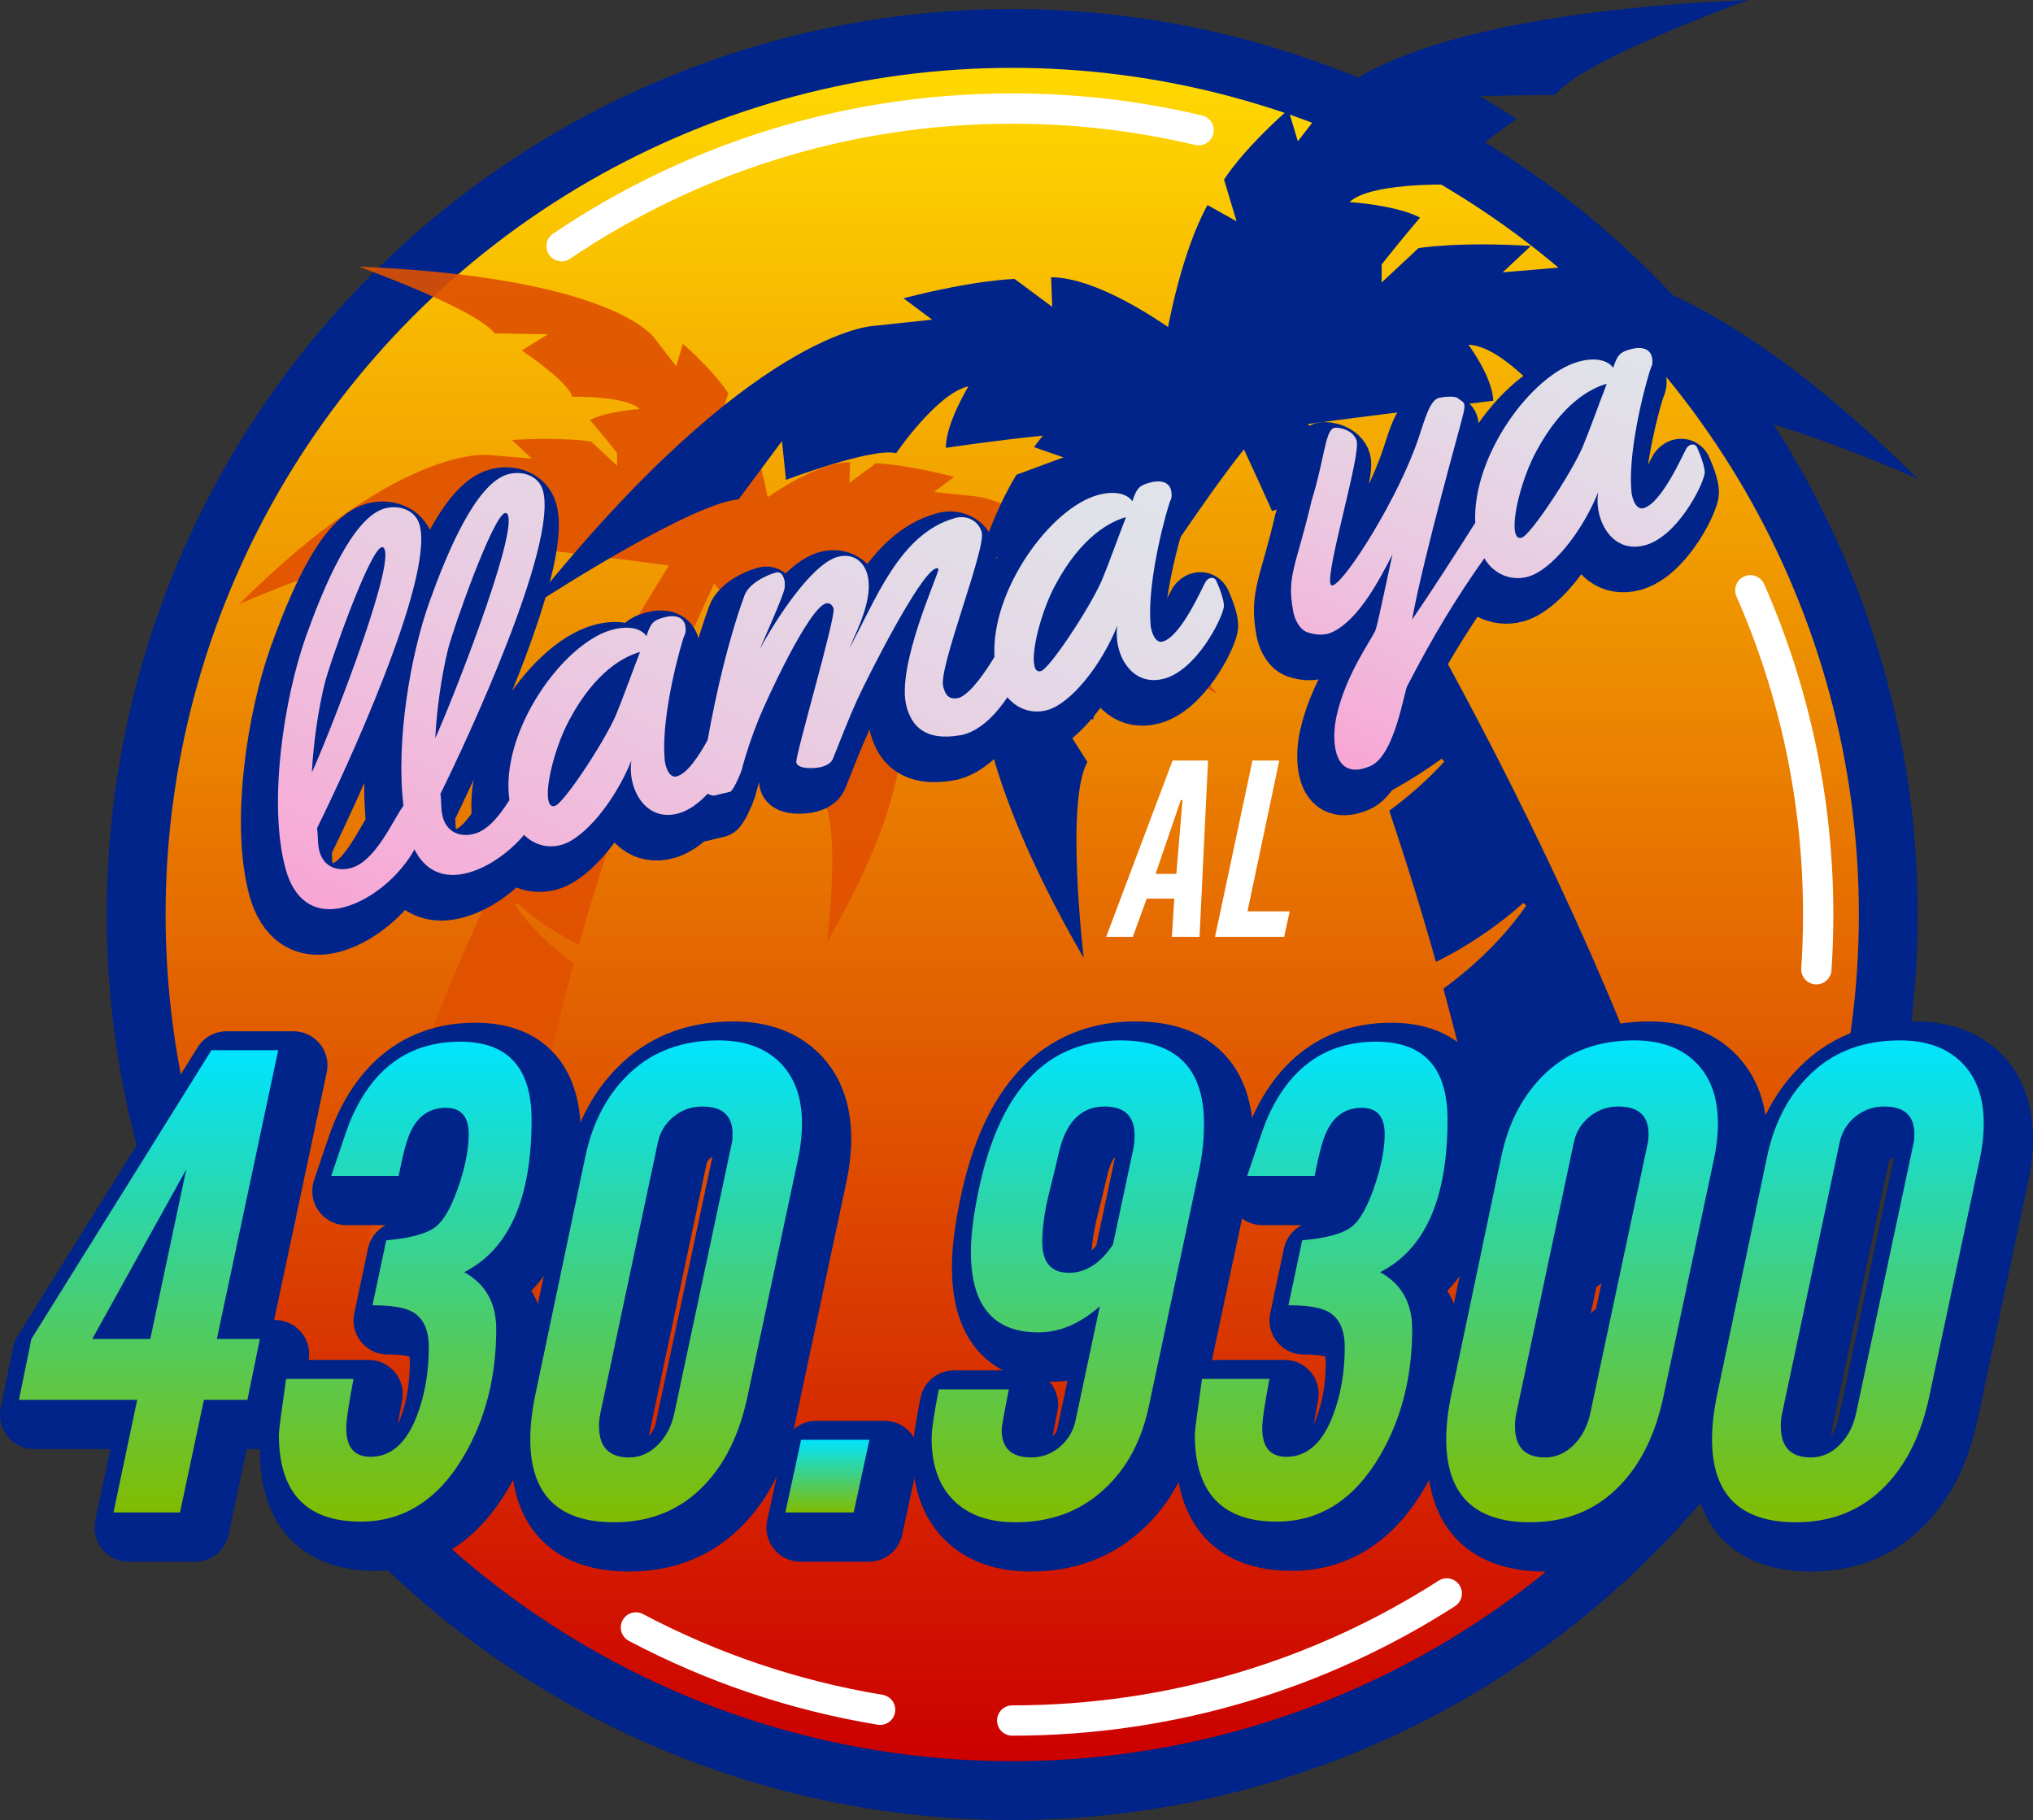
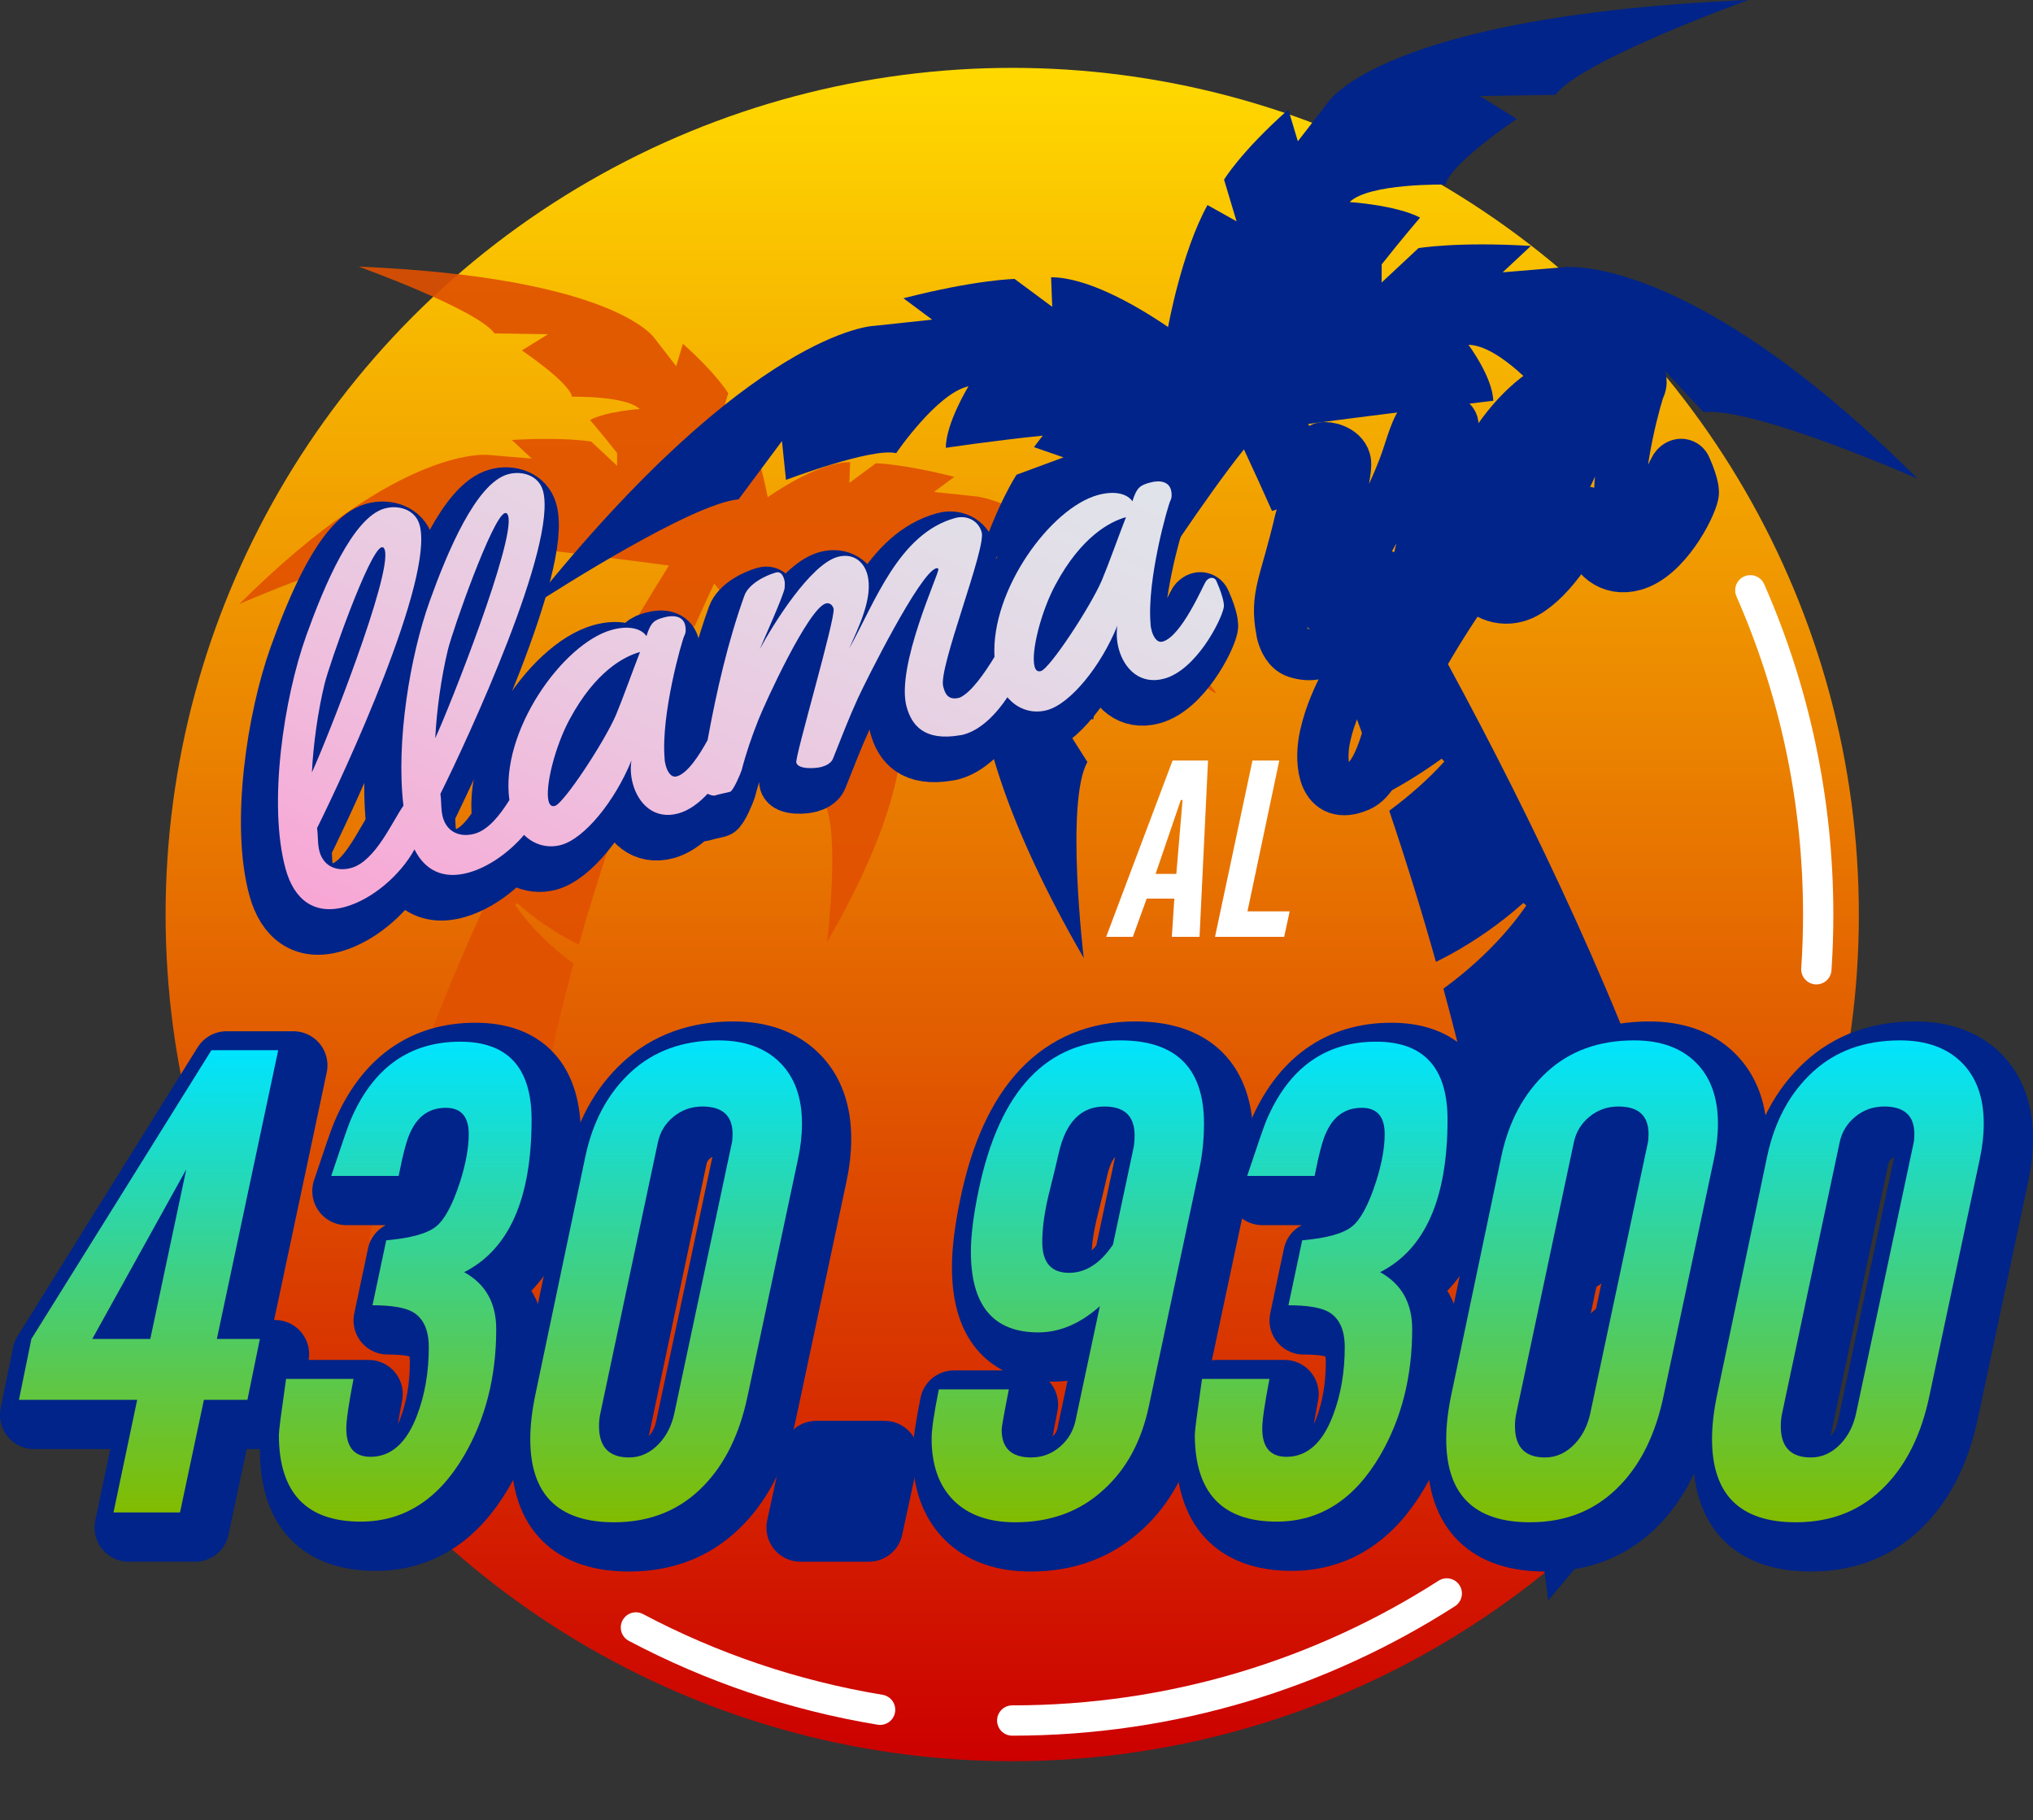
<svg xmlns="http://www.w3.org/2000/svg" version="1.1" x="0px" y="0px" width="536.68px" height="480.447px" viewBox="0 0 536.68 480.447" style="enable-background:new 0 0 536.68 480.447;" xml:space="preserve">
  <rect x="0" y="0" width="536.68" height="480.447" fill="#333333" stroke="none" />
  <style type="text/css">
	.st0{fill:#002489;}
	.st1{fill:url(#SVGID_1_);}
	.st2{fill:none;stroke:#FFFFFF;stroke-width:8;stroke-linecap:round;stroke-miterlimit:10;}
	.st3{opacity:0.9;fill:#E05000;}
	.st4{fill:none;stroke:#002489;stroke-width:18;stroke-linecap:round;stroke-linejoin:round;stroke-miterlimit:10;}
	.st5{fill:url(#SVGID_2_);}
	.st6{fill:url(#SVGID_3_);}
	.st7{fill:url(#SVGID_4_);}
	.st8{fill:url(#SVGID_5_);}
	.st9{fill:url(#SVGID_6_);}
	.st10{fill:url(#SVGID_7_);}
	.st11{fill:url(#SVGID_8_);}
	.st12{fill:url(#SVGID_9_);}
	.st13{fill:#FFFFFF;}
	.st14{fill:none;stroke:#002489;stroke-width:13.539;stroke-linecap:round;stroke-linejoin:round;stroke-miterlimit:10;}
	.st15{fill:url(#SVGID_10_);}
	.st16{fill:url(#SVGID_11_);}
	.st17{fill:url(#SVGID_12_);}
	.st18{fill:url(#SVGID_13_);}
	.st19{fill:url(#SVGID_14_);}
	.st20{fill:url(#SVGID_15_);}
	.st21{fill:url(#SVGID_16_);}
	.st22{fill:url(#SVGID_17_);}
	.st23{fill:url(#SVGID_18_);}
	.st24{fill:url(#SVGID_19_);}
	.st25{fill:url(#SVGID_20_);}
	.st26{fill:url(#SVGID_21_);}
	.st27{fill:url(#SVGID_22_);}
</style>
  <defs>
</defs>
  <g>
-     <circle class="st0" cx="267.211" cy="241.414" r="239.033" />
    <linearGradient id="SVGID_1_" gradientUnits="userSpaceOnUse" x1="267.211" y1="17.915" x2="267.211" y2="464.913">
      <stop offset="0" style="stop-color:#FFD900" />
      <stop offset="1" style="stop-color:#CC0000" />
    </linearGradient>
    <circle class="st1" cx="267.211" cy="241.414" r="223.499" />
-     <path class="st2" d="M148.253,64.987C182.21,42.046,223.146,28.65,267.211,28.65c16.935,0,33.409,1.979,49.201,5.717" />
    <path class="st2" d="M232.333,451.332c-22.931-3.782-44.626-11.23-64.462-21.722" />
    <path class="st2" d="M381.924,420.635c-33.101,21.23-72.469,33.542-114.713,33.542" />
    <path class="st2" d="M462.057,155.822c11.521,26.19,17.917,55.144,17.917,85.592c0,4.856-0.163,9.674-0.483,14.448" />
    <path class="st3" d="M113.838,304.041c5.584,7.562,13.95,14.685,23.64,20.141c-0.128,1.075-5.459,42.998-5.576,44.03L97.427,327.16   c13.95-69.098,61.448-149.535,79.166-177.878c-12.88-1.75-34.458-4.327-34.458-4.327c0.124-4.412,4.617-10.417,4.617-10.417   c-5.938,0.124-13.939,9.647-13.939,9.647c-4.523-1.951-20.787,0.99-20.787,0.99l-0.516-7.242l-8.479,9.13   c-9.562-0.99-39.89,12.41-39.89,12.41c43.206-42.944,66.21-39.339,66.21-39.339l11.029,0.922l-5.248-4.914   c13.748-0.827,20.924,0.411,20.924,0.411l6.856,6.406l-0.015-3.385c-3.804-4.814-7.142-8.705-7.142-8.705   c4.471-2.338,13.114-2.892,13.114-2.892c-3.648-3.551-17.861-3.25-17.861-3.25c-0.736-3.815-13.242-12.215-13.242-12.215   l6.875-4.273l-14.084-0.22c-4.651-6.401-35.897-17.645-35.897-17.645c68.237,2.916,78.221,19.037,78.221,19.037l5.624,7.26   l1.769-5.913c8.954,7.964,11.963,13.056,11.963,13.056l-2.329,7.753l5.413-3.035c4.865,8.824,7.329,22.693,7.329,22.693   c-0.043,0.034-0.067,0.054-0.1,0.082c6.704-4.58,15.415-9.322,21.879-9.332l-0.209,5.502l6.998-5.187c0,0,7.125,0.115,20.688,3.595   l-5.347,3.977l10.914,1.167c0,0,22.65,0.751,63.475,51.682l-0.208,0.246c-4.701-3.032-29.578-18.891-38.153-19.651l-8.07-10.856   l-0.748,7.232c0,0-15.996-6.071-20.503-4.971c0,0-7.611-11.172-13.465-12.449c0,0,4.253,6.951,4.21,11.454   c0,0-8.834-1.334-18.039-2.27c0.57,0.712,1.12,1.425,1.641,2.137l-5.499,1.913l8.736,3.222c0,0,3.605,5.326,7.315,16.67   l-6.68-2.467l4.57,8.509c0,0,11.242,17.187-17.697,67.223c0,0,3.469-29.151-0.688-36.465l6.389-10.076l-7.461,2.17   c0,0-2.437-14.083-5.887-16.999c0,0,6.944-9.872,5.082-14.644c0,0-4.527,5.743-8.954,7.415c0,0-11.266-17.311-18.301-26.049   c-1.801,3.853-3.544,7.682-5.229,11.464c-3.045-0.903-6.035-1.984-8.913-3.279l-0.209-0.086l-0.124,0.2l-0.126,0.211l-0.127,0.201   l0.194,0.143c2.456,1.917,5.18,3.686,8.114,5.287c-2.775,6.311-5.39,12.516-7.854,18.621c-3.424-0.965-6.774-2.147-9.996-3.59   l-0.2-0.096l-0.115,0.186l-0.134,0.235l-0.116,0.196l0.164,0.138c2.762,2.156,5.87,4.126,9.224,5.866   c-3.917,9.819-7.427,19.361-10.582,28.564c-3.729-1.979-7.276-4.174-10.585-6.574l-0.196-0.134l-0.148,0.182l-0.186,0.191   l-0.149,0.167l0.158,0.177c2.849,3.121,6.263,6.147,10.091,8.987c-3.294,9.771-6.176,19.16-8.69,28.119   c-0.822-0.401-1.626-0.822-2.429-1.248c-4.953-2.696-9.542-5.918-13.673-9.575l-0.181-0.148l-0.164,0.158l-0.2,0.167l-0.172,0.158   l0.134,0.186c3.844,5.521,9.102,10.761,15.297,15.288c-3.006,11.047-5.455,21.416-7.467,31.021c-2.361-1-4.675-2.124-6.96-3.361   c-4.929-2.687-9.532-5.876-13.71-9.489l-0.168-0.153l-0.167,0.153l-0.202,0.176l-0.171,0.158l0.134,0.191   c4.866,6.721,11.875,13.071,20.054,18.204c-1.893,9.638-3.337,18.457-4.427,26.35c-3.471-1.301-6.875-2.859-10.187-4.656   c-4.933-2.696-9.561-5.87-13.74-9.456l-0.172-0.147l-0.172,0.157l-0.191,0.182" />
    <path class="st0" d="M434.334,331.439c-7.92,10.727-19.786,20.83-33.532,28.568c0.181,1.525,7.743,60.989,7.908,62.454   l48.901-58.23c-19.786-98.01-87.16-212.104-112.291-252.307c18.269-2.482,48.876-6.137,48.876-6.137   c-0.176-6.259-6.549-14.775-6.549-14.775c8.422,0.176,19.772,13.684,19.772,13.684c6.416-2.767,29.484,1.404,29.484,1.404   l0.732-10.273l12.027,12.951c13.562-1.404,56.581,17.603,56.581,17.603c-61.285-60.913-93.914-55.799-93.914-55.799l-15.643,1.307   l7.445-6.97c-19.5-1.173-29.68,0.583-29.68,0.583l-9.724,9.087l0.022-4.802c5.396-6.828,10.131-12.347,10.131-12.347   c-6.341-3.316-18.601-4.103-18.601-4.103c5.174-5.037,25.334-4.61,25.334-4.61c1.044-5.411,18.783-17.326,18.783-17.326   l-9.751-6.061l19.977-0.312C417.219,15.949,461.539,0,461.539,0c-96.79,4.136-110.951,27.002-110.951,27.002l-7.978,10.298   l-2.509-8.387C327.4,40.21,323.133,47.432,323.133,47.432l3.304,10.998l-7.678-4.305c-6.9,12.516-10.395,32.188-10.395,32.188   c0.061,0.048,0.095,0.076,0.142,0.116c-9.51-6.496-21.865-13.223-31.033-13.236l0.296,7.804l-9.927-7.358   c0,0-10.107,0.164-29.344,5.1l7.584,5.641l-15.481,1.655c0,0-32.127,1.065-90.035,73.307l0.295,0.349   c6.669-4.301,41.954-26.796,54.117-27.873l11.446-15.398l1.062,10.258c0,0,22.689-8.611,29.082-7.051   c0,0,10.796-15.847,19.099-17.658c0,0-6.032,9.86-5.971,16.246c0,0,12.53-1.892,25.588-3.22c-0.808,1.01-1.589,2.021-2.328,3.031   l7.8,2.713l-12.392,4.57c0,0-5.113,7.554-10.376,23.645l9.475-3.499l-6.482,12.07c0,0-15.946,24.378,25.102,95.351   c0,0-4.921-41.348,0.976-51.724l-9.063-14.293l10.583,3.078c0,0,3.457-19.976,8.351-24.112c0,0-9.85-14.002-7.209-20.771   c0,0,6.421,8.145,12.701,10.518c0,0,15.979-24.554,25.958-36.949c2.555,5.465,5.027,10.897,7.417,16.26   c4.32-1.281,8.561-2.814,12.642-4.651l0.296-0.123l0.177,0.284l0.179,0.299l0.18,0.285l-0.275,0.203   c-3.484,2.72-7.347,5.229-11.509,7.5c3.936,8.952,7.645,17.753,11.14,26.412c4.856-1.369,9.609-3.045,14.179-5.092l0.284-0.135   l0.164,0.264l0.19,0.333l0.164,0.278l-0.232,0.196c-3.918,3.058-8.327,5.852-13.083,8.32c5.556,13.928,10.535,27.462,15.009,40.516   c5.29-2.807,10.32-5.921,15.014-9.324l0.277-0.19l0.209,0.258l0.264,0.271l0.211,0.237l-0.224,0.252   c-4.041,4.427-8.883,8.719-14.313,12.747c4.672,13.859,8.76,27.178,12.327,39.885c1.166-0.569,2.307-1.166,3.445-1.77   c7.025-3.824,13.535-8.394,19.394-13.582l0.257-0.21l0.232,0.224l0.284,0.237l0.244,0.223l-0.19,0.264   c-5.452,7.831-12.911,15.264-21.698,21.685c4.264,15.669,7.737,30.377,10.591,44c3.348-1.418,6.631-3.012,9.873-4.767   c6.991-3.811,13.521-8.335,19.447-13.459l0.238-0.217l0.236,0.217l0.286,0.249l0.243,0.224l-0.19,0.271   c-6.902,9.533-16.843,18.54-28.446,25.822c2.685,13.671,4.733,26.18,6.279,37.375c4.923-1.845,9.751-4.055,14.449-6.604   c6.998-3.824,13.562-8.327,19.489-13.413l0.244-0.209l0.244,0.223l0.271,0.258" />
    <g>
      <g>
        <path class="st4" d="M77.444,281.228L61.249,357.45h11.355l-3.286,16.073H57.832l-6.313,29.729H33.962l6.249-29.729H9     l3.284-16.073l47.53-76.223H77.444z M53.174,312.677L28.358,357.45h15.314L53.174,312.677z" />
        <path class="st4" d="M144.33,299.549c0,20.856-5.936,34.281-17.803,40.271c5.645,3.111,8.47,8.123,8.47,15.037     c0,12.561-2.825,23.679-8.47,33.357c-6.8,11.64-15.9,17.457-27.308,17.457c-14.405,0-21.605-7.662-21.605-22.987     c0-0.921,0.632-5.817,1.901-14.691h17.803c-1.27,6.624-1.901,10.983-1.901,13.073c0,4.996,2.131,7.494,6.395,7.494     c5.415,0,9.507-3.635,12.271-10.91c2.074-5.423,3.111-11.427,3.111-18.008c0-4.618-1.442-7.734-4.32-9.353     c-2.074-1.152-5.591-1.73-10.544-1.73l3.63-17.144c6.452-0.575,10.829-1.788,13.136-3.635c2.304-1.848,4.435-5.831,6.396-11.95     c1.496-4.731,2.246-8.886,2.246-12.467c0-4.617-2.017-6.927-6.049-6.927c-4.265,0-7.376,2.134-9.333,6.396     c-0.924,1.844-1.961,5.703-3.111,11.58H91.441l0.346-1.037c2.533-7.605,4.089-12.099,4.667-13.481     c5.876-13.94,15.556-20.913,29.037-20.913C138.049,278.982,144.33,285.838,144.33,299.549z" />
        <path class="st4" d="M215.712,300.586c0,2.997-0.346,6.108-1.037,9.333l-13.312,62.567c-2.074,9.911-5.877,17.746-11.407,23.507     c-6.223,6.567-14.173,9.852-23.85,9.852c-14.75,0-22.123-7.316-22.123-21.951c0-3.569,0.459-7.545,1.383-11.926l13.136-62.567     c1.958-9.333,5.963-16.792,12.013-22.383c6.049-5.587,13.74-8.382,23.073-8.382c6.914,0,12.328,1.931,16.247,5.79     C213.751,288.287,215.712,293.672,215.712,300.586z M197.391,303.346c0-4.834-2.654-7.254-7.959-7.254     c-2.884,0-5.423,0.895-7.615,2.68c-2.193,1.784-3.576,4.059-4.151,6.821l-15.196,71.558c-0.227,1.054-0.337,2.166-0.337,3.336     c0,5.498,2.646,8.247,7.945,8.247c2.992,0,5.641-1.229,7.944-3.687c1.956-2.104,3.281-4.736,3.973-7.896l15.186-71.388     C197.32,305.188,197.391,304.383,197.391,303.346z" />
        <path class="st4" d="M233.513,384.067l-4.148,19.186h-18.037l4.147-19.186H233.513z" />
        <path class="st4" d="M321.833,300.586c0,4.148-0.405,8.123-1.21,11.926l-13.312,62.567c-1.961,9.333-5.936,16.709-11.926,22.123     c-6.223,5.764-14,8.643-23.331,8.643c-7.029,0-12.474-1.931-16.333-5.79c-3.861-3.859-5.79-9.304-5.79-16.334     c0-2.303,0.632-6.624,1.901-12.963h18.494c-1.27,6.401-1.901,9.949-1.901,10.646c0,4.888,2.59,7.329,7.774,7.329     c2.879,0,5.412-0.937,7.6-2.813s3.57-4.225,4.148-7.041l6.395-30.074c-5.185,4.613-10.6,6.917-16.244,6.917     c-11.866,0-17.797-7.087-17.797-21.26c0-4.377,0.691-9.852,2.074-16.419c5.531-26.271,17.976-39.407,37.333-39.407     C314.457,278.636,321.833,285.954,321.833,300.586z M303.512,303.698c0-5.069-2.652-7.605-7.95-7.605     c-6.223,0-10.257,4.148-12.099,12.444c-0.578,2.536-1.499,6.339-2.766,11.407c-1.037,4.494-1.556,8.47-1.556,11.926     c0,5.418,2.36,8.124,7.084,8.124c4.377,0,8.236-2.477,11.577-7.433l5.366-25.234C303.396,306.289,303.512,305.08,303.512,303.698     z" />
        <path class="st4" d="M386.127,299.549c0,20.856-5.936,34.281-17.803,40.271c5.645,3.111,8.47,8.123,8.47,15.037     c0,12.561-2.825,23.679-8.47,33.357c-6.8,11.64-15.9,17.457-27.308,17.457c-14.405,0-21.605-7.662-21.605-22.987     c0-0.921,0.632-5.817,1.901-14.691h17.803c-1.27,6.624-1.901,10.983-1.901,13.073c0,4.996,2.131,7.494,6.395,7.494     c5.415,0,9.507-3.635,12.271-10.91c2.074-5.423,3.111-11.427,3.111-18.008c0-4.618-1.442-7.734-4.32-9.353     c-2.074-1.152-5.591-1.73-10.544-1.73l3.63-17.144c6.452-0.575,10.829-1.788,13.136-3.635c2.304-1.848,4.435-5.831,6.396-11.95     c1.496-4.731,2.246-8.886,2.246-12.467c0-4.617-2.017-6.927-6.049-6.927c-4.265,0-7.376,2.134-9.333,6.396     c-0.924,1.844-1.961,5.703-3.111,11.58h-17.803l0.346-1.037c2.533-7.605,4.089-12.099,4.667-13.481     c5.876-13.94,15.556-20.913,29.037-20.913C379.846,278.982,386.127,285.838,386.127,299.549z" />
        <path class="st4" d="M457.509,300.586c0,2.997-0.346,6.108-1.037,9.333l-13.312,62.567c-2.074,9.911-5.877,17.746-11.407,23.507     c-6.223,6.567-14.173,9.852-23.85,9.852c-14.75,0-22.123-7.316-22.123-21.951c0-3.569,0.459-7.545,1.383-11.926l13.136-62.567     c1.958-9.333,5.963-16.792,12.013-22.383c6.049-5.587,13.74-8.382,23.073-8.382c6.914,0,12.328,1.931,16.247,5.79     C455.548,288.287,457.509,293.672,457.509,300.586z M439.188,303.346c0-4.834-2.654-7.254-7.959-7.254     c-2.884,0-5.423,0.895-7.615,2.68c-2.193,1.784-3.576,4.059-4.151,6.821l-15.196,71.558c-0.227,1.054-0.337,2.166-0.337,3.336     c0,5.498,2.646,8.247,7.945,8.247c2.992,0,5.641-1.229,7.944-3.687c1.956-2.104,3.281-4.736,3.973-7.896l15.186-71.388     C439.117,305.188,439.188,304.383,439.188,303.346z" />
        <path class="st4" d="M527.68,300.586c0,2.997-0.346,6.108-1.037,9.333l-13.312,62.567c-2.074,9.911-5.877,17.746-11.407,23.507     c-6.223,6.567-14.173,9.852-23.85,9.852c-14.75,0-22.123-7.316-22.123-21.951c0-3.569,0.459-7.545,1.383-11.926l13.136-62.567     c1.958-9.333,5.963-16.792,12.013-22.383c6.049-5.587,13.74-8.382,23.073-8.382c6.914,0,12.328,1.931,16.247,5.79     C525.719,288.287,527.68,293.672,527.68,300.586z M509.358,303.346c0-4.834-2.654-7.254-7.959-7.254     c-2.884,0-5.423,0.895-7.615,2.68c-2.193,1.784-3.576,4.059-4.151,6.821l-15.196,71.558c-0.227,1.054-0.337,2.166-0.337,3.336     c0,5.498,2.646,8.247,7.945,8.247c2.992,0,5.641-1.229,7.944-3.687c1.956-2.104,3.281-4.736,3.973-7.896l15.186-71.388     C509.288,305.188,509.358,304.383,509.358,303.346z" />
      </g>
    </g>
    <g>
      <g>
        <linearGradient id="SVGID_2_" gradientUnits="userSpaceOnUse" x1="39.222" y1="399.252" x2="39.222" y2="277.228">
          <stop offset="0" style="stop-color:#82BC00" />
          <stop offset="1" style="stop-color:#00E4FF" />
        </linearGradient>
        <path class="st5" d="M73.444,277.228L57.249,353.45h11.355l-3.286,16.073H53.832l-6.313,29.729H29.962l6.249-29.729H5     l3.284-16.073l47.53-76.223H73.444z M49.174,308.677L24.358,353.45h15.314L49.174,308.677z" />
        <linearGradient id="SVGID_3_" gradientUnits="userSpaceOnUse" x1="106.972" y1="401.672" x2="106.972" y2="274.982">
          <stop offset="0" style="stop-color:#82BC00" />
          <stop offset="1" style="stop-color:#00E4FF" />
        </linearGradient>
        <path class="st6" d="M140.33,295.549c0,20.856-5.936,34.281-17.803,40.271c5.645,3.111,8.47,8.123,8.47,15.037     c0,12.561-2.825,23.679-8.47,33.357c-6.8,11.64-15.9,17.457-27.308,17.457c-14.405,0-21.605-7.662-21.605-22.987     c0-0.921,0.632-5.817,1.901-14.691h17.803c-1.27,6.624-1.901,10.983-1.901,13.073c0,4.996,2.131,7.494,6.395,7.494     c5.415,0,9.507-3.635,12.271-10.91c2.074-5.423,3.111-11.427,3.111-18.008c0-4.618-1.442-7.734-4.32-9.353     c-2.074-1.152-5.591-1.73-10.544-1.73l3.63-17.144c6.452-0.575,10.829-1.788,13.136-3.635c2.304-1.848,4.435-5.831,6.396-11.95     c1.496-4.731,2.246-8.886,2.246-12.467c0-4.617-2.017-6.927-6.049-6.927c-4.265,0-7.376,2.134-9.333,6.396     c-0.924,1.844-1.961,5.703-3.111,11.58H87.441l0.346-1.037c2.533-7.605,4.089-12.099,4.667-13.481     c5.876-13.94,15.556-20.913,29.037-20.913C134.049,274.982,140.33,281.838,140.33,295.549z" />
        <linearGradient id="SVGID_4_" gradientUnits="userSpaceOnUse" x1="175.848" y1="401.845" x2="175.848" y2="274.636">
          <stop offset="0" style="stop-color:#82BC00" />
          <stop offset="1" style="stop-color:#00E4FF" />
        </linearGradient>
        <path class="st7" d="M211.712,296.586c0,2.997-0.346,6.108-1.037,9.333l-13.312,62.567c-2.074,9.911-5.877,17.746-11.407,23.507     c-6.223,6.567-14.173,9.852-23.85,9.852c-14.75,0-22.123-7.316-22.123-21.951c0-3.569,0.459-7.545,1.383-11.926l13.136-62.567     c1.958-9.333,5.963-16.792,12.013-22.383c6.049-5.587,13.74-8.382,23.073-8.382c6.914,0,12.328,1.931,16.247,5.79     C209.751,284.287,211.712,289.672,211.712,296.586z M193.391,299.346c0-4.834-2.654-7.254-7.959-7.254     c-2.884,0-5.423,0.895-7.615,2.68c-2.193,1.784-3.576,4.059-4.151,6.821l-15.196,71.558c-0.227,1.054-0.337,2.166-0.337,3.336     c0,5.498,2.646,8.247,7.945,8.247c2.992,0,5.641-1.229,7.944-3.687c1.956-2.104,3.281-4.736,3.973-7.896l15.186-71.388     C193.32,301.188,193.391,300.383,193.391,299.346z" />
        <linearGradient id="SVGID_5_" gradientUnits="userSpaceOnUse" x1="218.42" y1="399.252" x2="218.42" y2="380.067">
          <stop offset="0" style="stop-color:#82BC00" />
          <stop offset="1" style="stop-color:#00E4FF" />
        </linearGradient>
-         <path class="st8" d="M229.513,380.067l-4.148,19.186h-18.037l4.147-19.186H229.513z" />
        <linearGradient id="SVGID_6_" gradientUnits="userSpaceOnUse" x1="281.882" y1="401.845" x2="281.882" y2="274.636">
          <stop offset="0" style="stop-color:#82BC00" />
          <stop offset="1" style="stop-color:#00E4FF" />
        </linearGradient>
        <path class="st9" d="M317.833,296.586c0,4.148-0.405,8.123-1.21,11.926l-13.312,62.567c-1.961,9.333-5.936,16.709-11.926,22.123     c-6.223,5.764-14,8.643-23.331,8.643c-7.029,0-12.474-1.931-16.333-5.79c-3.861-3.859-5.79-9.304-5.79-16.334     c0-2.303,0.632-6.624,1.901-12.963h18.494c-1.27,6.401-1.901,9.949-1.901,10.646c0,4.888,2.59,7.329,7.774,7.329     c2.879,0,5.412-0.937,7.6-2.813s3.57-4.225,4.148-7.041l6.395-30.074c-5.185,4.613-10.6,6.917-16.244,6.917     c-11.866,0-17.797-7.087-17.797-21.26c0-4.377,0.691-9.852,2.074-16.419c5.531-26.271,17.976-39.407,37.333-39.407     C310.457,274.636,317.833,281.954,317.833,296.586z M299.512,299.698c0-5.069-2.652-7.605-7.95-7.605     c-6.223,0-10.257,4.148-12.099,12.444c-0.578,2.536-1.499,6.339-2.766,11.407c-1.037,4.494-1.556,8.47-1.556,11.926     c0,5.418,2.36,8.124,7.084,8.124c4.377,0,8.236-2.477,11.577-7.433l5.366-25.234C299.396,302.289,299.512,301.08,299.512,299.698     z" />
        <linearGradient id="SVGID_7_" gradientUnits="userSpaceOnUse" x1="348.769" y1="401.672" x2="348.769" y2="274.982">
          <stop offset="0" style="stop-color:#82BC00" />
          <stop offset="1" style="stop-color:#00E4FF" />
        </linearGradient>
        <path class="st10" d="M382.127,295.549c0,20.856-5.936,34.281-17.803,40.271c5.645,3.111,8.47,8.123,8.47,15.037     c0,12.561-2.825,23.679-8.47,33.357c-6.8,11.64-15.9,17.457-27.308,17.457c-14.405,0-21.605-7.662-21.605-22.987     c0-0.921,0.632-5.817,1.901-14.691h17.803c-1.27,6.624-1.901,10.983-1.901,13.073c0,4.996,2.131,7.494,6.395,7.494     c5.415,0,9.507-3.635,12.271-10.91c2.074-5.423,3.111-11.427,3.111-18.008c0-4.618-1.442-7.734-4.32-9.353     c-2.074-1.152-5.591-1.73-10.544-1.73l3.63-17.144c6.452-0.575,10.829-1.788,13.136-3.635c2.304-1.848,4.435-5.831,6.396-11.95     c1.496-4.731,2.246-8.886,2.246-12.467c0-4.617-2.017-6.927-6.049-6.927c-4.265,0-7.376,2.134-9.333,6.396     c-0.924,1.844-1.961,5.703-3.111,11.58h-17.803l0.346-1.037c2.533-7.605,4.089-12.099,4.667-13.481     c5.876-13.94,15.556-20.913,29.037-20.913C375.846,274.982,382.127,281.838,382.127,295.549z" />
        <linearGradient id="SVGID_8_" gradientUnits="userSpaceOnUse" x1="417.644" y1="401.845" x2="417.644" y2="274.636">
          <stop offset="0" style="stop-color:#82BC00" />
          <stop offset="1" style="stop-color:#00E4FF" />
        </linearGradient>
        <path class="st11" d="M453.509,296.586c0,2.997-0.346,6.108-1.037,9.333l-13.312,62.567c-2.074,9.911-5.877,17.746-11.407,23.507     c-6.223,6.567-14.173,9.852-23.85,9.852c-14.75,0-22.123-7.316-22.123-21.951c0-3.569,0.459-7.545,1.383-11.926l13.136-62.567     c1.958-9.333,5.963-16.792,12.013-22.383c6.049-5.587,13.74-8.382,23.073-8.382c6.914,0,12.328,1.931,16.247,5.79     C451.548,284.287,453.509,289.672,453.509,296.586z M435.188,299.346c0-4.834-2.654-7.254-7.959-7.254     c-2.884,0-5.423,0.895-7.615,2.68c-2.193,1.784-3.576,4.059-4.151,6.821l-15.196,71.558c-0.227,1.054-0.337,2.166-0.337,3.336     c0,5.498,2.646,8.247,7.945,8.247c2.992,0,5.641-1.229,7.944-3.687c1.956-2.104,3.281-4.736,3.973-7.896l15.186-71.388     C435.117,301.188,435.188,300.383,435.188,299.346z" />
        <linearGradient id="SVGID_9_" gradientUnits="userSpaceOnUse" x1="487.815" y1="401.845" x2="487.815" y2="274.636">
          <stop offset="0" style="stop-color:#82BC00" />
          <stop offset="1" style="stop-color:#00E4FF" />
        </linearGradient>
        <path class="st12" d="M523.68,296.586c0,2.997-0.346,6.108-1.037,9.333l-13.312,62.567c-2.074,9.911-5.877,17.746-11.407,23.507     c-6.223,6.567-14.173,9.852-23.85,9.852c-14.75,0-22.123-7.316-22.123-21.951c0-3.569,0.459-7.545,1.383-11.926l13.136-62.567     c1.958-9.333,5.963-16.792,12.013-22.383c6.049-5.587,13.74-8.382,23.073-8.382c6.914,0,12.328,1.931,16.247,5.79     C521.719,284.287,523.68,289.672,523.68,296.586z M505.358,299.346c0-4.834-2.654-7.254-7.959-7.254     c-2.884,0-5.423,0.895-7.615,2.68c-2.193,1.784-3.576,4.059-4.151,6.821l-15.196,71.558c-0.227,1.054-0.337,2.166-0.337,3.336     c0,5.498,2.646,8.247,7.945,8.247c2.992,0,5.641-1.229,7.944-3.687c1.956-2.104,3.281-4.736,3.973-7.896l15.186-71.388     C505.288,301.188,505.358,300.383,505.358,299.346z" />
      </g>
    </g>
    <g>
      <path class="st13" d="M318.9,200.764l-2.24,46.534h-7.316l0.659-10.085h-7.292l-3.659,10.085h-7.043l17.533-46.534H318.9z     M312.178,211.178h-0.461l-6.657,19.511h5.471L312.178,211.178z" />
      <path class="st13" d="M340.453,240.575l-1.45,6.723h-18.257l9.887-46.534h7.076l-8.392,39.812H340.453z" />
    </g>
    <g>
      <path class="st14" d="M80.684,223.87c0.318,2.104,0.092,4.158,0.656,6.193c1.095,3.947,4.609,5.363,8.371,4.319    c7.708-2.139,12.693-17.202,15.346-17.938c1.604-0.445,2.578,3.069,2.852,4.056l0.343,1.233c0.77,2.775-0.256,4.587-1.273,6.664    c-3.421,7.057-11.22,14.137-18.866,16.258c-8.203,2.275-13.497-1.968-15.704-9.922c-4.738-17.083-0.505-45.154,5.451-61.748    c4.608-12.835,12.213-31.148,20.66-33.492c3.762-1.043,8.129,0.334,9.241,4.344C111.694,158.02,87.935,209.308,80.684,223.87z     M97.711,149.746c-3.269,0.906-13.803,30.925-15.037,36.05c-1.743,7.124-2.99,16.037-3.345,23.374    c4.015-8.751,21.102-52.01,19.254-58.669C98.446,150.008,98.203,149.61,97.711,149.746z" />
      <path class="st14" d="M113.248,214.836c0.318,2.104,0.092,4.158,0.656,6.193c1.095,3.947,4.609,5.363,8.37,4.32    c7.709-2.139,12.694-17.203,15.346-17.938c1.604-0.444,2.579,3.069,2.853,4.056l0.342,1.234c0.771,2.775-0.256,4.587-1.272,6.663    c-3.421,7.058-11.22,14.137-18.867,16.258c-8.202,2.275-13.496-1.968-15.703-9.922c-4.738-17.083-0.506-45.153,5.451-61.748    c4.607-12.835,12.212-31.147,20.66-33.491c3.762-1.044,8.129,0.334,9.241,4.343C144.259,148.987,120.499,200.274,113.248,214.836z     M130.274,140.712c-3.269,0.907-13.802,30.926-15.036,36.05c-1.743,7.125-2.99,16.037-3.346,23.375    c4.015-8.751,21.102-52.011,19.255-58.67C131.011,140.974,130.768,140.575,130.274,140.712z" />
      <path class="st14" d="M191.395,198.471c0.291,1.048,0.504,2.052,0.365,2.754c-0.758,3.73-7.387,16.461-15.65,18.754    c-6.413,1.778-10.608-2.57-12.045-7.75c-0.565-2.035-0.697-4.189-0.392-6.201c-4.338,10.7-12.36,20.563-18.527,22.274    c-5.304,1.472-10.132-1.573-11.964-5.778c-0.475-0.998-0.811-1.968-1.102-3.016c-5.081-18.315,12.718-44.172,26.407-47.97    c4.749-1.317,7.914-0.203,9.155,1.643c1.163-3.709,2.081-4.229,4.609-4.931c2.591-0.719,4.961-0.313,5.577,1.906    c0.257,0.926,0.256,2.121-0.146,2.83c-0.65,1.243-6.278,20.936-5.234,32.6c-0.004,0.466,0.105,1.1,0.293,1.777    c0.428,1.541,1.373,3.272,2.914,2.845c4.935-1.369,10.602-14.696,11.348-15.833c0.33-0.488,0.771-0.811,1.203-0.931    c0.679-0.188,1.371,0.15,1.62,0.812C190.173,195.024,190.933,196.806,191.395,198.471z M147.371,195.143    c-3.871,7.118-6.574,17.962-5.547,21.662c0.273,0.987,0.797,1.438,1.66,1.198c2.344-0.649,13-16.82,16.078-23.917    c1.799-4.286,4.333-11.431,6.388-16.716C161.757,178.533,154.157,182.502,147.371,195.143z" />
      <path class="st14" d="M267.004,177.495c0.291,1.048,0.502,2.053,0.365,2.755c-0.73,3.589-7.309,16.505-15.881,18.883    c-0.308,0.086-0.678,0.188-1.004,0.213c-9.567,1.658-12.831-2.683-14.166-7.493c-2.941-10.606,8.659-35.342,8.385-36.329    c-0.068-0.247-0.226-0.336-0.596-0.233c-4.316,1.197-18.566,29.789-20.64,34.283c-2.441,5.327-4.434,10.593-6.594,15.976    c-0.466,1.19-1.878,1.848-2.987,2.156c-1.48,0.41-6.159,0.779-6.689-1.133c-0.411-1.48,10.475-38.369,9.842-40.651    c-0.257-0.925-1.052-1.634-2.039-1.36c-4.625,1.283-16.033,26.23-17.826,30.779c-1.721,4.329-3.195,8.591-4.383,13.17    c-0.271,0.938-2.248,5.539-3.051,5.761c-0.986,0.274-2.069,0.44-3.055,0.714l-1.111,0.309c-0.993,0.011-1.814-0.558-2.691-0.847    c-0.58-0.171-0.613-0.295-0.785-0.912c-0.171-0.616-0.129-1.424-0.104-2.294c2.495-15.901,6.032-33.553,11.513-48.753    c1.086-3.024,5.377-5.276,8.336-6.098c1.295-0.359,1.884,0.806,2.209,1.978c0.171,0.616,0.129,1.424,0.071,2.171    c-0.467,2.388-5.286,13.022-6.559,16.098c3.586-6.706,13.385-22.375,20.538-24.359c3.822-1.061,6.841,0.959,7.85,4.597    c1.693,6.105-2.476,14.301-4.792,19.594c6.828-12.255,13.103-30.333,27.964-34.456c3.021-0.838,6.149,0.618,7.021,3.765    c1.197,4.316-11.501,35.863-10.166,40.674c0.376,1.357,0.953,3.92,4.346,2.979c4.974-2.176,11.391-14.716,12.289-16.027    c0.329-0.489,0.771-0.812,1.202-0.932c0.679-0.188,1.371,0.151,1.62,0.812C265.781,174.049,266.542,175.83,267.004,177.495z" />
      <path class="st14" d="M319.676,162.884c0.291,1.048,0.504,2.052,0.365,2.754c-0.758,3.729-7.387,16.461-15.65,18.753    c-6.413,1.779-10.608-2.568-12.045-7.748c-0.565-2.037-0.697-4.19-0.392-6.202c-4.338,10.7-12.36,20.563-18.527,22.274    c-5.303,1.471-10.132-1.573-11.964-5.779c-0.475-0.997-0.811-1.967-1.102-3.016c-5.081-18.314,12.718-44.171,26.407-47.969    c4.749-1.317,7.914-0.203,9.155,1.643c1.163-3.709,2.082-4.23,4.609-4.932c2.591-0.719,4.962-0.312,5.577,1.907    c0.257,0.926,0.256,2.121-0.146,2.829c-0.65,1.244-6.278,20.936-5.234,32.601c-0.004,0.466,0.105,1.099,0.293,1.777    c0.428,1.541,1.373,3.272,2.914,2.845c4.935-1.369,10.602-14.696,11.348-15.833c0.33-0.489,0.771-0.812,1.203-0.931    c0.679-0.188,1.371,0.15,1.62,0.812C318.454,159.437,319.214,161.219,319.676,162.884z M275.652,159.557    c-3.87,7.117-6.574,17.961-5.547,21.661c0.273,0.987,0.797,1.438,1.66,1.198c2.344-0.65,13-16.82,16.078-23.918    c1.8-4.285,4.333-11.43,6.388-16.715C290.037,142.948,282.438,146.914,275.652,159.557z" />
      <path class="st14" d="M358.698,207.512c-0.601,0.234-1.139,0.449-1.692,0.603c-4.193,1.163-6.376-0.954-7.266-4.161    c-0.786-2.836-0.617-6.535,0.093-9.722c2.478-11.181,9.476-20.426,10.302-22.714c0.621-1.833,1.773-7.732,4.443-19.895    c-4.419,8.729-9.845,18.138-16.547,20.795l-0.432,0.119c-1.541,0.428-3.5,0.307-5.334-0.314c-2.191-0.719-3.28-3.207-3.725-4.81    c-0.086-0.309-0.171-0.617-0.178-0.882c-1.792-9.331,0.874-11.93,4.874-29.111c3.316-10.55,3.562-18.521,5.905-19.171    c1.172-0.325,5.184,0.487,5.987,3.386c1.078,3.885-8.031,33.774-6.919,37.782c0.102,0.369,0.322,0.442,0.631,0.356    c3.268-0.906,17.461-23.24,22.734-39.182c1.557-4.682,2.904-9.638,5.187-10.271c0.556-0.153,4.05-0.725,5.062,0.057    c0.856,0.692,1.497,0.847,1.702,1.587c0.137,0.493,0.044,1.116-0.203,2.381c-0.483,2.326-10.439,37.298-13.569,54.504    c6.659-9.751,13.868-21.114,19.909-30.694c0.329-0.488,0.771-0.812,1.203-0.931c1.356-0.377,2.596,1.936,3.537,5.328    c0.29,1.049,0.346,1.962,0.016,2.452c-10.24,13.6-17.447,24.963-25.925,41.327C367.576,188.048,365.18,204.785,358.698,207.512z" />
      <path class="st14" d="M446.6,127.673c0.291,1.048,0.504,2.052,0.365,2.754c-0.757,3.73-7.386,16.461-15.65,18.754    c-6.413,1.778-10.607-2.569-12.045-7.749c-0.564-2.036-0.697-4.19-0.392-6.202c-4.338,10.7-12.359,20.563-18.526,22.274    c-5.304,1.471-10.133-1.572-11.964-5.778c-0.476-0.998-0.811-1.968-1.102-3.016c-5.081-18.315,12.717-44.172,26.407-47.97    c4.748-1.317,7.913-0.203,9.155,1.643c1.162-3.709,2.08-4.229,4.609-4.931c2.59-0.719,4.961-0.313,5.576,1.906    c0.257,0.926,0.256,2.121-0.145,2.83c-0.651,1.243-6.278,20.936-5.235,32.6c-0.004,0.466,0.105,1.1,0.294,1.778    c0.428,1.541,1.373,3.271,2.914,2.844c4.934-1.369,10.601-14.695,11.348-15.833c0.329-0.488,0.771-0.812,1.203-0.931    c0.678-0.188,1.37,0.15,1.619,0.812C445.379,124.226,446.138,126.008,446.6,127.673z M402.576,124.346    c-3.869,7.117-6.573,17.961-5.547,21.661c0.273,0.987,0.798,1.438,1.661,1.198c2.344-0.649,12.999-16.82,16.077-23.917    c1.8-4.286,4.334-11.431,6.389-16.716C416.963,107.737,409.362,111.703,402.576,124.346z" />
    </g>
    <g>
      <linearGradient id="SVGID_10_" gradientUnits="userSpaceOnUse" x1="151.633" y1="271.33" x2="234.599" y2="93.409">
        <stop offset="0" style="stop-color:#F8A6D5" />
        <stop offset="0.402" style="stop-color:#ECC6E0" />
        <stop offset="0.766" style="stop-color:#E3DCE7" />
        <stop offset="1" style="stop-color:#E0E4EA" />
      </linearGradient>
      <path class="st15" d="M321.117,153.405c-0.25-0.662-0.941-1.001-1.62-0.812c-0.432,0.119-0.873,0.441-1.203,0.931    c-0.747,1.137-6.413,14.464-11.347,15.833c-1.542,0.428-2.487-1.303-2.915-2.844c-0.188-0.68-0.297-1.312-0.294-1.778    c-1.043-11.665,4.584-31.356,5.235-32.601c0.401-0.708,0.402-1.903,0.146-2.828c-0.615-2.221-2.986-2.625-5.577-1.906    c-2.527,0.701-3.446,1.221-4.609,4.93c-1.241-1.846-4.407-2.96-9.155-1.643c-12.425,3.447-28.232,25.064-27.249,42.722    c-2.531,4.156-6.136,9.416-9.197,10.755c-3.393,0.941-3.969-1.621-4.346-2.978c-1.334-4.81,11.364-36.358,10.167-40.675    c-0.872-3.145-4-4.603-7.021-3.765c-14.861,4.123-21.136,22.201-27.964,34.456c2.316-5.293,6.485-13.488,4.792-19.594    c-1.009-3.638-4.027-5.657-7.851-4.597c-7.152,1.984-16.951,17.653-20.537,24.359c1.271-3.075,6.092-13.71,6.559-16.098    c0.058-0.747,0.1-1.555-0.072-2.171c-0.324-1.172-0.913-2.337-2.208-1.978c-2.959,0.821-7.249,3.074-8.337,6.098    c-4.285,11.889-7.379,25.273-9.719,38.149c-2.244,4.09-5.306,8.788-8.13,9.571c-1.541,0.428-2.486-1.302-2.914-2.845    c-0.188-0.678-0.297-1.312-0.294-1.777c-1.043-11.664,4.584-31.355,5.235-32.6c0.401-0.709,0.401-1.904,0.146-2.829    c-0.616-2.221-2.986-2.625-5.577-1.906c-2.528,0.701-3.446,1.221-4.609,4.931c-1.241-1.847-4.407-2.961-9.155-1.644    c-12.947,3.592-29.558,26.912-27.024,44.925c-2.476,3.931-5.524,7.87-9.189,8.886c-3.762,1.043-7.275-0.373-8.371-4.318    c-0.564-2.037-0.338-4.092-0.655-6.195c7.251-14.562,31.011-65.85,27.076-80.032c-1.112-4.009-5.479-5.387-9.241-4.343    c-8.448,2.344-16.053,20.657-20.66,33.491c-5.124,14.272-8.965,37.028-6.927,53.987c-2.869,4.003-7.389,14.669-13.785,16.444    c-3.761,1.044-7.275-0.372-8.37-4.318c-0.564-2.036-0.339-4.091-0.656-6.194c7.251-14.562,31.011-65.85,27.076-80.032    c-1.112-4.009-5.479-5.387-9.241-4.344c-8.447,2.344-16.053,20.657-20.66,33.492c-5.957,16.594-10.189,44.665-5.451,61.748    c2.207,7.954,7.502,12.197,15.703,9.922c7.253-2.012,14.636-8.483,18.297-15.168c2.706,5.435,7.491,8.013,14.267,6.133    c5.323-1.477,10.717-5.358,14.659-9.961c2.385,2.397,5.97,3.706,9.812,2.64c6.166-1.711,14.189-11.574,18.527-22.274    c-0.306,2.012-0.174,4.167,0.391,6.202c1.438,5.181,5.633,9.528,12.046,7.749c2.8-0.777,5.411-2.753,7.671-5.17    c0.567,0.249,1.143,0.492,1.794,0.486l1.11-0.308c0.986-0.273,2.068-0.441,3.056-0.716c0.802-0.222,2.78-4.822,3.051-5.761    c1.188-4.579,2.661-8.841,4.382-13.17c1.794-4.549,13.202-29.496,17.827-30.779c0.987-0.273,1.782,0.436,2.038,1.36    c0.633,2.282-10.252,39.173-9.842,40.651c0.531,1.912,5.21,1.543,6.69,1.133c1.109-0.308,2.521-0.965,2.987-2.156    c2.16-5.383,4.152-10.648,6.594-15.976c2.072-4.494,16.323-33.086,20.64-34.283c0.37-0.103,0.527-0.014,0.596,0.233    c0.274,0.987-11.327,25.723-8.385,36.329c1.335,4.811,4.599,9.151,14.166,7.493c0.326-0.024,0.696-0.127,1.004-0.213    c4.581-1.271,8.592-5.552,11.446-9.811c2.347,2.866,6.267,4.565,10.492,3.393c6.166-1.711,14.189-11.574,18.527-22.274    c-0.306,2.012-0.174,4.167,0.391,6.202c1.438,5.18,5.633,9.528,12.046,7.75c8.264-2.293,14.893-15.024,15.65-18.755    c0.138-0.702-0.075-1.706-0.366-2.754C322.223,155.953,321.463,154.172,321.117,153.405z M85.683,180.531    c1.234-5.124,11.769-35.143,15.036-36.049c0.493-0.137,0.736,0.261,0.873,0.754c1.848,6.659-15.24,49.919-19.254,58.67    C82.692,196.568,83.939,187.655,85.683,180.531z M118.246,171.496c1.234-5.123,11.769-35.142,15.037-36.049    c0.493-0.137,0.736,0.261,0.873,0.754c1.847,6.659-15.24,49.919-19.255,58.67C115.257,187.533,116.504,178.621,118.246,171.496z     M162.57,188.821c-3.078,7.097-13.733,23.269-16.077,23.918c-0.863,0.24-1.387-0.212-1.661-1.199    c-1.026-3.7,1.677-14.544,5.547-21.661c6.787-12.642,14.387-16.609,18.58-17.772C166.904,177.39,164.37,184.534,162.57,188.821z     M290.852,153.233c-3.078,7.098-13.733,23.27-16.077,23.919c-0.863,0.24-1.387-0.212-1.661-1.199    c-1.026-3.7,1.678-14.544,5.547-21.661c6.787-12.643,14.386-16.609,18.58-17.773C295.186,141.803,292.652,148.948,290.852,153.233    z" />
      <linearGradient id="SVGID_11_" gradientUnits="userSpaceOnUse" x1="360.81" y1="205.105" x2="417.206" y2="84.163">
        <stop offset="0" style="stop-color:#F8A6D5" />
        <stop offset="0.402" style="stop-color:#ECC6E0" />
        <stop offset="0.766" style="stop-color:#E3DCE7" />
        <stop offset="1" style="stop-color:#E0E4EA" />
      </linearGradient>
-       <path class="st16" d="M449.609,122.407c-0.463-1.665-1.223-3.446-1.568-4.214c-0.25-0.662-0.941-1.001-1.619-0.812    c-0.432,0.12-0.874,0.442-1.203,0.932c-0.747,1.137-6.414,14.464-11.348,15.832c-1.542,0.428-2.486-1.302-2.914-2.844    c-0.188-0.679-0.297-1.312-0.294-1.778c-1.044-11.664,4.584-31.356,5.234-32.6c0.401-0.709,0.403-1.903,0.146-2.829    c-0.615-2.221-2.986-2.625-5.576-1.906c-2.529,0.701-3.447,1.221-4.609,4.93c-1.242-1.846-4.408-2.959-9.156-1.643    c-12.378,3.434-28.112,24.902-27.258,42.523c-5.291,8.354-11.169,17.515-16.681,25.585c3.131-17.206,13.087-52.178,13.57-54.504    c0.247-1.263,0.34-1.888,0.203-2.38c-0.206-0.74-0.846-0.895-1.702-1.588c-1.014-0.781-4.508-0.21-5.062-0.057    c-2.281,0.634-3.63,5.59-5.188,10.271c-5.273,15.941-19.466,38.275-22.734,39.182c-0.309,0.086-0.528,0.014-0.631-0.355    c-1.111-4.008,7.998-33.898,6.92-37.783c-0.805-2.898-4.816-3.711-5.987-3.386c-2.343,0.65-2.589,8.621-5.905,19.171    c-4,17.182-6.666,19.78-4.874,29.111c0.007,0.265,0.092,0.573,0.178,0.882c0.444,1.603,1.532,4.091,3.725,4.81    c1.833,0.621,3.793,0.742,5.334,0.314l0.432-0.119c6.702-2.657,12.128-12.065,16.547-20.795    c-2.671,12.163-3.823,18.062-4.443,19.895c-0.827,2.288-7.825,11.533-10.302,22.715c-0.711,3.186-0.879,6.885-0.092,9.722    c0.889,3.206,3.07,5.324,7.264,4.161c0.555-0.154,1.093-0.369,1.693-0.604c6.48-2.727,8.879-19.464,9.797-21.18    c6.853-13.229,12.878-23.192,20.345-33.708c2.091,3.726,6.595,6.244,11.511,4.88c6.166-1.711,14.188-11.574,18.526-22.273    c-0.306,2.011-0.174,4.166,0.392,6.201c1.437,5.181,5.632,9.529,12.045,7.75c8.264-2.293,14.893-15.024,15.651-18.755    C450.112,124.459,449.899,123.455,449.609,122.407z M417.776,118.023c-3.079,7.097-13.734,23.269-16.077,23.919    c-0.864,0.239-1.388-0.213-1.662-1.2c-1.026-3.7,1.678-14.544,5.547-21.661c6.787-12.642,14.387-16.609,18.58-17.772    C422.11,106.592,419.576,113.737,417.776,118.023z" />
    </g>
  </g>
</svg>